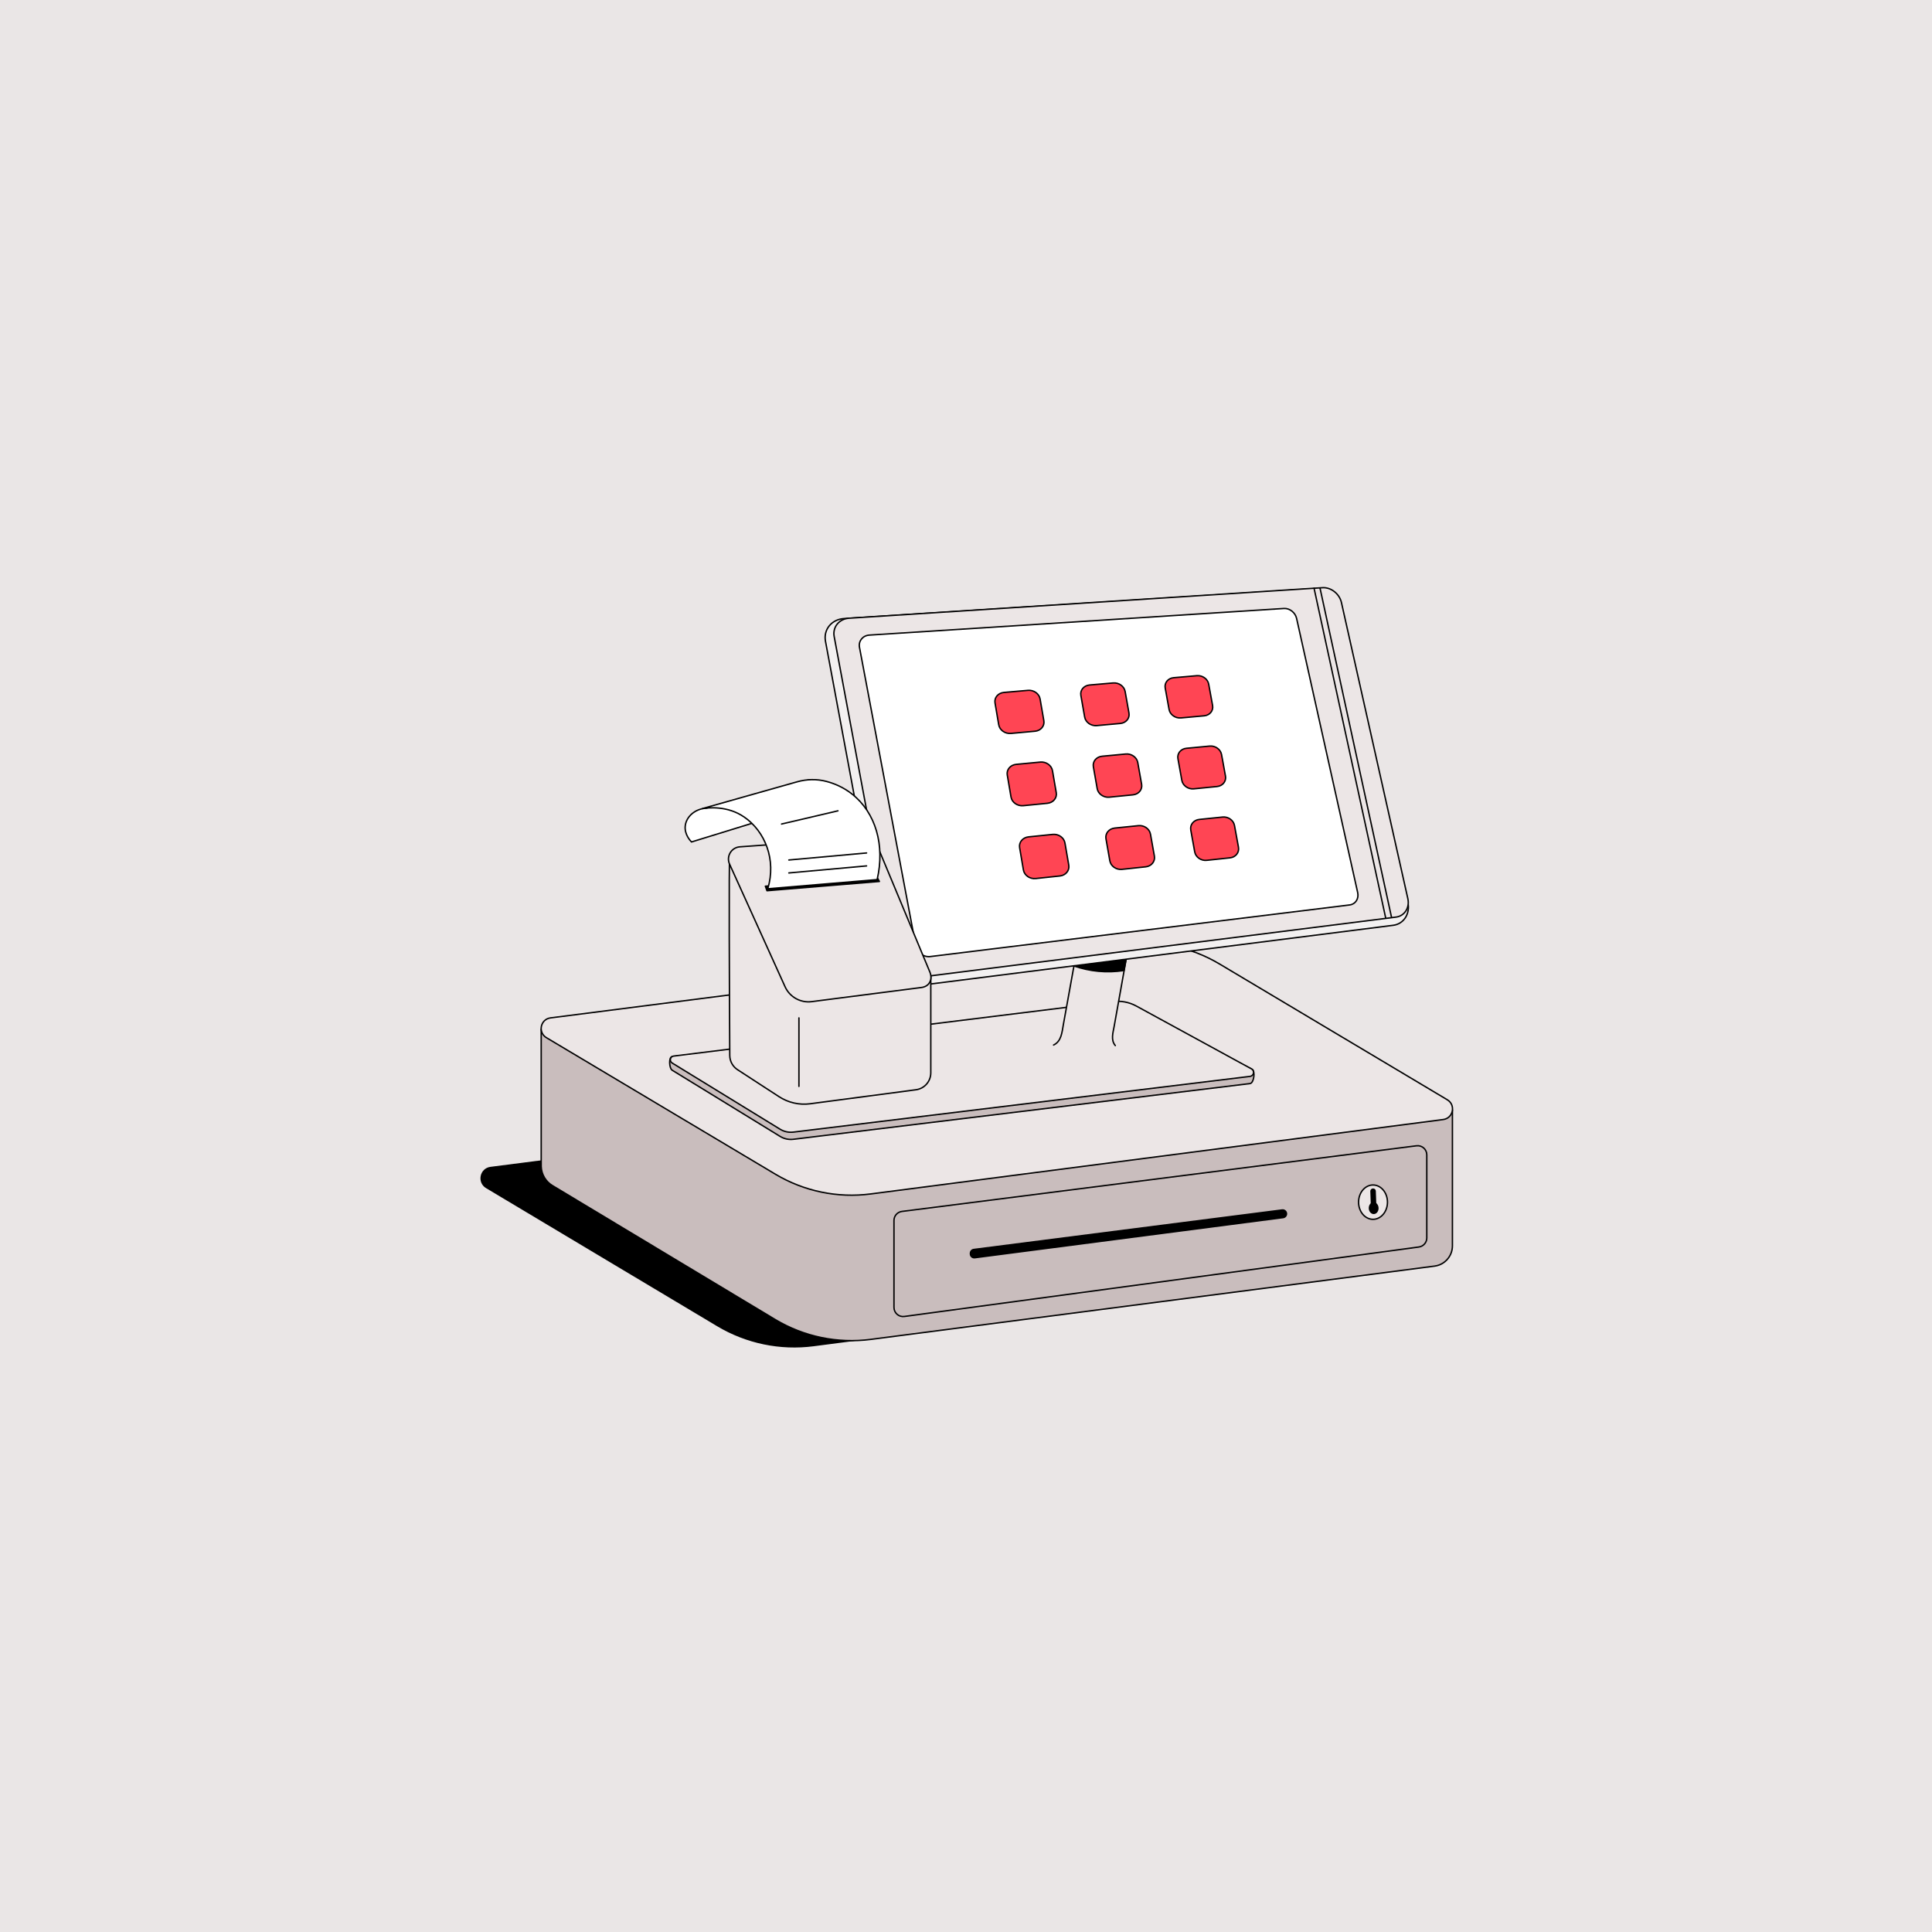
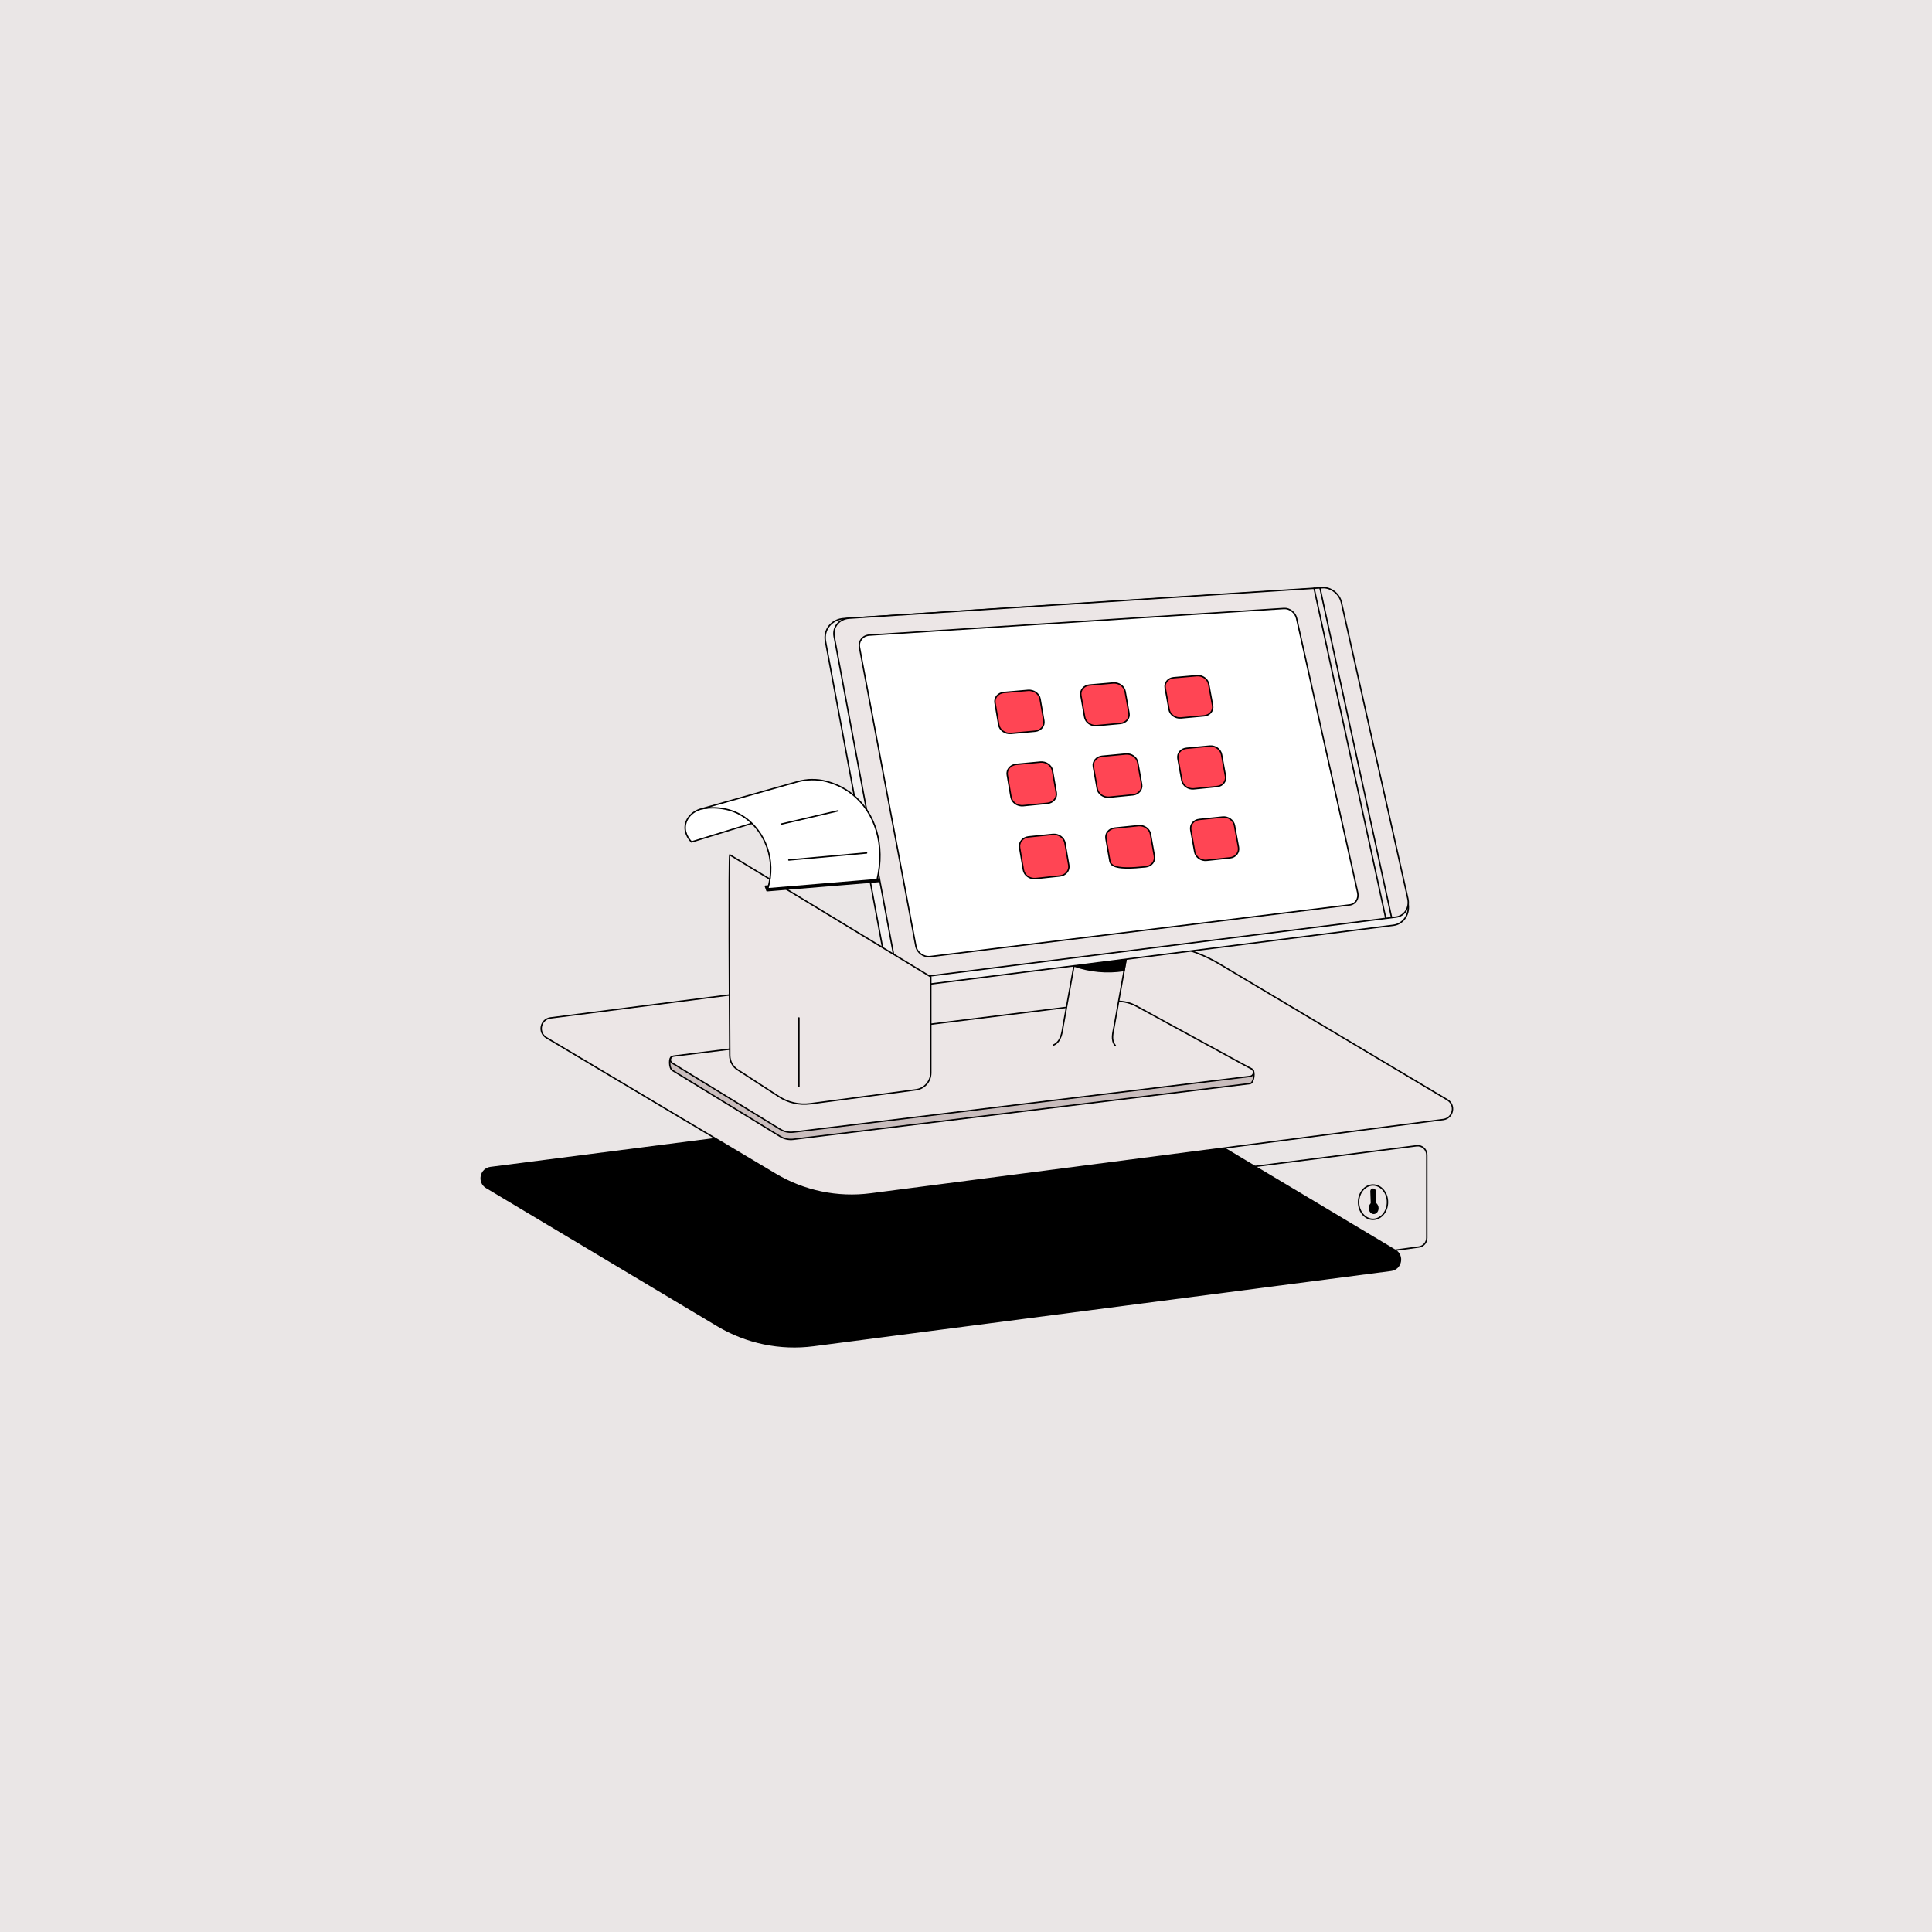
<svg xmlns="http://www.w3.org/2000/svg" width="780" height="780" viewBox="0 0 780 780" fill="none">
  <rect width="780" height="780" fill="#EAE6E6" />
  <g clip-path="url(#clip0_2_1731)">
    <path d="M196.383 479.441L289.684 535.193C301.338 542.157 314.99 544.991 328.446 543.238L561.621 512.859C565.717 512.326 566.837 506.908 563.288 504.787L470.526 449.356C458.901 442.409 445.287 439.572 431.862 441.299L198.058 471.368C193.957 471.895 192.832 477.319 196.383 479.441Z" fill="black" stroke="black" stroke-width="0.567" stroke-linecap="round" stroke-linejoin="round" />
-     <path d="M223.061 478.664L313.083 532.797C324.636 539.685 338.169 542.487 351.508 540.753L579.198 511.158C583.308 510.624 586.383 507.122 586.383 502.978V448.142L491.048 451.149C479.524 444.279 467.334 457.484 454.026 459.191L218.499 415.565V470.871C218.582 474.079 220.303 477.021 223.06 478.665L223.061 478.664Z" fill="#C9BDBD" stroke="black" stroke-width="0.567" stroke-linecap="round" stroke-linejoin="round" />
    <path d="M220.594 418.935L313.082 474.076C324.635 480.964 338.169 483.766 351.507 482.032L582.655 451.987C586.716 451.459 587.826 446.101 584.309 444.004L492.353 389.182C480.829 382.311 467.333 379.505 454.026 381.212L222.254 410.951C218.189 411.472 217.073 416.837 220.594 418.935Z" fill="#ECE6E6" stroke="black" stroke-width="0.567" stroke-linecap="round" stroke-linejoin="round" />
    <path d="M320.366 459.953L504.683 437.459C506.24 437.258 506.89 432.459 505.512 431.707L458.755 409.061C455.826 407.463 452.463 406.839 449.154 407.282L271.338 426.588C269.926 426.777 270.145 431.31 271.358 432.055L314.943 458.792C316.565 459.787 318.478 460.197 320.366 459.954V459.953Z" fill="#C9BDBD" stroke="black" stroke-width="0.567" stroke-linecap="round" stroke-linejoin="round" />
    <path d="M320.365 457.055L504.683 434.56C506.24 434.36 506.63 432.283 505.252 431.531L458.755 406.162C455.825 404.564 452.462 403.94 449.154 404.382L271.949 426.366C270.538 426.555 270.145 428.411 271.358 429.155L314.942 455.893C316.564 456.888 318.478 457.297 320.365 457.055Z" fill="#ECE6E6" stroke="black" stroke-width="0.567" stroke-linecap="round" stroke-linejoin="round" />
    <path d="M425.353 421.904C428.528 420.427 428.749 416.743 429.292 413.729C430.739 405.715 432.186 397.705 433.633 389.697C434.014 387.581 434.396 385.466 434.779 383.356C435.321 380.346 435.864 377.337 436.406 374.332H456.977C456.329 377.96 455.68 381.582 455.032 385.205C454.756 386.747 454.48 388.295 454.203 389.838C452.736 398.018 451.274 406.203 449.812 414.383C449.355 416.935 448.38 419.91 450.279 422.125" fill="#ECE6E6" />
    <path d="M425.353 421.904C428.528 420.427 428.749 416.743 429.292 413.729C430.739 405.715 432.186 397.705 433.633 389.697C434.014 387.581 434.396 385.466 434.779 383.356C435.321 380.346 435.864 377.337 436.406 374.332H456.977C456.329 377.96 455.68 381.582 455.032 385.205C454.756 386.747 454.48 388.295 454.203 389.838C452.736 398.018 451.274 406.203 449.812 414.383C449.355 416.935 448.38 419.91 450.279 422.125" stroke="black" stroke-width="0.567" stroke-linecap="round" stroke-linejoin="round" />
    <path d="M455.743 380.948C455.095 384.576 454.446 388.198 453.798 391.821L453.622 391.846C446.879 392.871 439.975 392.228 433.544 389.972C434.087 386.962 434.63 383.953 435.172 380.948H455.743Z" fill="black" stroke="black" stroke-width="0.567" stroke-linecap="round" stroke-linejoin="round" />
    <path d="M340.752 249.739L532.181 237.543C536.391 237.29 540.615 240.613 541.585 244.935L568.382 364.337C569.399 368.866 566.762 373.019 562.506 373.561L368.668 398.16C363.599 398.805 358.672 395.243 357.741 390.25L333.269 258.904C332.384 254.161 335.761 250.039 340.752 249.739Z" fill="#F3F1F1" stroke="black" stroke-width="0.567" stroke-linecap="round" stroke-linejoin="round" />
    <path d="M342.822 249.587L533.955 237.266C537.362 237.058 540.782 239.747 541.567 243.245L568.381 362.796C569.203 366.46 567.067 369.817 563.624 370.253L370.14 394.677C366.044 395.196 362.064 392.318 361.31 388.285L336.778 256.999C336.062 253.166 338.788 249.832 342.822 249.587V249.587Z" fill="#ECE6E6" stroke="black" stroke-width="0.567" stroke-linecap="round" stroke-linejoin="round" />
    <path d="M350.987 256.404L518.365 245.657C520.651 245.51 522.945 247.307 523.468 249.652L548.134 360.373C548.679 362.821 547.24 365.057 544.932 365.341L375.594 386.189C372.884 386.522 370.249 384.609 369.746 381.938L346.996 261.35C346.515 258.801 348.314 256.575 350.988 256.404L350.987 256.404Z" fill="white" stroke="black" stroke-width="0.567" stroke-linecap="round" stroke-linejoin="round" />
    <path d="M417.86 295.217L408.14 296.104C405.786 296.319 403.581 294.759 403.217 292.621L401.715 283.783C401.353 281.652 402.967 279.761 405.318 279.557L415.021 278.714C417.357 278.512 419.545 280.065 419.911 282.185L421.43 290.98C421.797 293.106 420.2 295.005 417.86 295.217Z" fill="#FF4554" stroke="black" stroke-width="0.567" stroke-linecap="round" stroke-linejoin="round" />
    <path d="M452.315 292.077L442.769 292.947C440.456 293.158 438.279 291.612 437.909 289.494L436.376 280.739C436.007 278.628 437.58 276.755 439.889 276.555L449.42 275.727C451.714 275.528 453.875 277.068 454.248 279.169L455.796 287.882C456.171 289.988 454.613 291.867 452.315 292.077Z" fill="#FF4554" stroke="black" stroke-width="0.567" stroke-linecap="round" stroke-linejoin="round" />
    <path d="M486.161 288.991L476.782 289.846C474.511 290.053 472.361 288.519 471.984 286.422L470.422 277.748C470.045 275.656 471.581 273.802 473.848 273.606L483.212 272.793C485.466 272.597 487.599 274.124 487.979 276.205L489.556 284.837C489.937 286.925 488.418 288.785 486.161 288.991Z" fill="#FF4554" stroke="black" stroke-width="0.567" stroke-linecap="round" stroke-linejoin="round" />
    <path d="M422.865 324.313L413.117 325.276C410.756 325.51 408.543 323.951 408.177 321.796L406.662 312.883C406.297 310.734 407.914 308.813 410.271 308.59L420.002 307.671C422.345 307.449 424.541 309.003 424.91 311.141L426.441 320.01C426.811 322.155 425.212 324.082 422.865 324.314V324.313Z" fill="#FF4554" stroke="black" stroke-width="0.567" stroke-linecap="round" stroke-linejoin="round" />
    <path d="M457.418 320.898L447.844 321.844C445.525 322.073 443.34 320.528 442.967 318.392L441.422 309.564C441.049 307.436 442.626 305.534 444.941 305.315L454.5 304.412C456.8 304.195 458.968 305.735 459.344 307.853L460.905 316.637C461.282 318.762 459.722 320.669 457.418 320.897V320.898Z" fill="#FF4554" stroke="black" stroke-width="0.567" stroke-linecap="round" stroke-linejoin="round" />
    <path d="M491.358 317.543L481.954 318.473C479.676 318.698 477.519 317.165 477.138 315.05L475.564 306.304C475.184 304.196 476.722 302.314 478.996 302.099L488.386 301.212C490.646 300.998 492.787 302.525 493.17 304.623L494.759 313.326C495.144 315.43 493.622 317.319 491.359 317.542L491.358 317.543Z" fill="#FF4554" stroke="black" stroke-width="0.567" stroke-linecap="round" stroke-linejoin="round" />
    <path d="M427.912 353.652L418.135 354.694C415.767 354.946 413.546 353.388 413.177 351.214L411.649 342.226C411.28 340.06 412.901 338.108 415.265 337.867L425.025 336.87C427.375 336.63 429.578 338.182 429.95 340.338L431.494 349.282C431.868 351.445 430.265 353.402 427.912 353.652V353.652Z" fill="#FF4554" stroke="black" stroke-width="0.567" stroke-linecap="round" stroke-linejoin="round" />
-     <path d="M462.564 349.959L452.963 350.982C450.638 351.23 448.445 349.685 448.068 347.532L446.51 338.629C446.134 336.483 447.714 334.552 450.035 334.315L459.621 333.336C461.928 333.1 464.103 334.64 464.483 336.775L466.057 345.633C466.437 347.775 464.875 349.712 462.563 349.959H462.564Z" fill="#FF4554" stroke="black" stroke-width="0.567" stroke-linecap="round" stroke-linejoin="round" />
+     <path d="M462.564 349.959C450.638 351.23 448.445 349.685 448.068 347.532L446.51 338.629C446.134 336.483 447.714 334.552 450.035 334.315L459.621 333.336C461.928 333.1 464.103 334.64 464.483 336.775L466.057 345.633C466.437 347.775 464.875 349.712 462.563 349.959H462.564Z" fill="#FF4554" stroke="black" stroke-width="0.567" stroke-linecap="round" stroke-linejoin="round" />
    <path d="M496.597 346.331L487.167 347.337C484.883 347.58 482.718 346.048 482.334 343.916L480.746 335.097C480.364 332.972 481.904 331.06 484.185 330.828L493.6 329.866C495.866 329.634 498.014 331.161 498.401 333.277L500.003 342.052C500.39 344.174 498.866 346.091 496.596 346.333L496.597 346.331Z" fill="#FF4554" stroke="black" stroke-width="0.567" stroke-linecap="round" stroke-linejoin="round" />
    <path d="M530.522 237.495L559.441 370.633" stroke="black" stroke-width="0.567" stroke-linecap="round" stroke-linejoin="round" />
    <path d="M532.937 237.495L561.799 370.37" stroke="black" stroke-width="0.567" stroke-linecap="round" stroke-linejoin="round" />
    <path d="M360.92 492.739V527.846C360.92 530.074 362.884 531.791 365.092 531.493L572.848 503.441C574.674 503.194 576.035 501.636 576.035 499.794V466.234C576.035 464.017 574.089 462.303 571.889 462.583L364.134 489.088C362.296 489.323 360.92 490.886 360.92 492.739Z" stroke="black" stroke-width="0.567" stroke-linecap="round" stroke-linejoin="round" />
    <path d="M554.324 492.275C557.548 492.275 560.161 489.171 560.161 485.342C560.161 481.514 557.548 478.41 554.324 478.41C551.101 478.41 548.487 481.514 548.487 485.342C548.487 489.171 551.101 492.275 554.324 492.275Z" fill="#ECE6E6" stroke="black" stroke-width="0.567" stroke-linecap="round" stroke-linejoin="round" />
    <path d="M556.286 487.704C556.327 488.866 555.603 489.838 554.664 489.871C553.725 489.903 552.93 488.986 552.889 487.824C552.865 487.166 553.087 486.57 553.454 486.172C553.598 486.017 553.686 485.818 553.679 485.606L553.512 480.918C553.497 480.477 553.841 480.107 554.282 480.091L554.348 480.088C554.789 480.073 555.159 480.417 555.175 480.858L555.342 485.544C555.349 485.756 555.451 485.949 555.606 486.094C556 486.466 556.263 487.046 556.286 487.704Z" fill="black" stroke="black" stroke-width="0.567" stroke-linecap="round" stroke-linejoin="round" />
-     <path d="M391.787 505.985V506.242C391.787 507.179 392.611 507.903 393.541 507.782L518.038 491.579C518.812 491.478 519.391 490.819 519.391 490.039C519.391 489.103 518.569 488.379 517.64 488.498L393.143 504.445C392.368 504.544 391.787 505.204 391.787 505.985Z" fill="black" stroke="black" stroke-width="0.567" stroke-linecap="round" stroke-linejoin="round" />
    <path d="M294.645 345.127C294.168 345.131 294.53 408.335 294.625 426.126C294.637 428.508 295.88 430.709 297.91 431.956L314.536 442.77C318.252 445.187 322.71 446.196 327.105 445.615L369.743 439.973C373.195 439.544 375.787 436.611 375.787 433.133V394.38L294.646 345.127H294.645Z" fill="#ECE6E6" stroke="black" stroke-width="0.567" stroke-linecap="round" stroke-linejoin="round" />
-     <path d="M298.714 341.885L349.208 338.287C351.338 338.135 353.327 339.362 354.147 341.333L375.402 392.41C376.685 395.493 375.157 398.379 371.834 398.702L327.718 404.385C323.201 404.967 318.834 402.531 316.956 398.382L294.416 348.583C293.252 345.475 295.404 342.121 298.715 341.886L298.714 341.885Z" fill="#ECE6E6" stroke="black" stroke-width="0.567" stroke-linecap="round" stroke-linejoin="round" />
    <path d="M354.099 354.219L308.993 357.781L309.65 359.61L355.035 355.872L354.099 354.219Z" fill="black" stroke="black" stroke-width="0.567" stroke-linecap="round" stroke-linejoin="round" />
    <path d="M285.161 326.276C280.638 326.532 277.134 329.648 276.665 333.312C276.208 336.881 278.811 339.555 279.179 339.922C294.043 335.34 308.907 330.758 323.77 326.176C321.835 324.512 320.989 321.912 321.591 319.471C322.236 316.855 324.434 315.194 327.144 314.78C313.149 318.722 299.155 322.335 285.161 326.276Z" fill="white" stroke="black" stroke-width="0.567" stroke-linecap="round" stroke-linejoin="round" />
    <path d="M321.858 315.63C325.719 314.539 329.806 314.455 333.683 315.486C336.88 316.335 340.489 317.84 343.896 320.501C353.563 328.051 357.36 341.323 354.119 355.119C339.001 356.356 325.091 357.582 309.974 358.819C313.487 347.073 308.866 335.638 300.455 329.862C293.707 325.228 286.101 326.058 283.658 326.429L321.858 315.63Z" fill="white" stroke="black" stroke-width="0.567" stroke-linecap="round" stroke-linejoin="round" />
-     <path d="M349.862 349.588L318.476 352.429" stroke="black" stroke-width="0.567" stroke-linecap="round" stroke-linejoin="round" />
    <path d="M349.862 344.363L318.476 347.203" stroke="black" stroke-width="0.567" stroke-linecap="round" stroke-linejoin="round" />
    <path d="M338.304 327.351L315.533 332.682" stroke="black" stroke-width="0.567" stroke-linecap="round" stroke-linejoin="round" />
    <path d="M322.548 410.952V438.598" stroke="black" stroke-width="0.567" stroke-linecap="round" stroke-linejoin="round" />
  </g>
  <defs>
    <clipPath id="clip0_2_1731">
      <rect width="392.672" height="307" fill="white" transform="translate(194 237)" />
    </clipPath>
  </defs>
</svg>